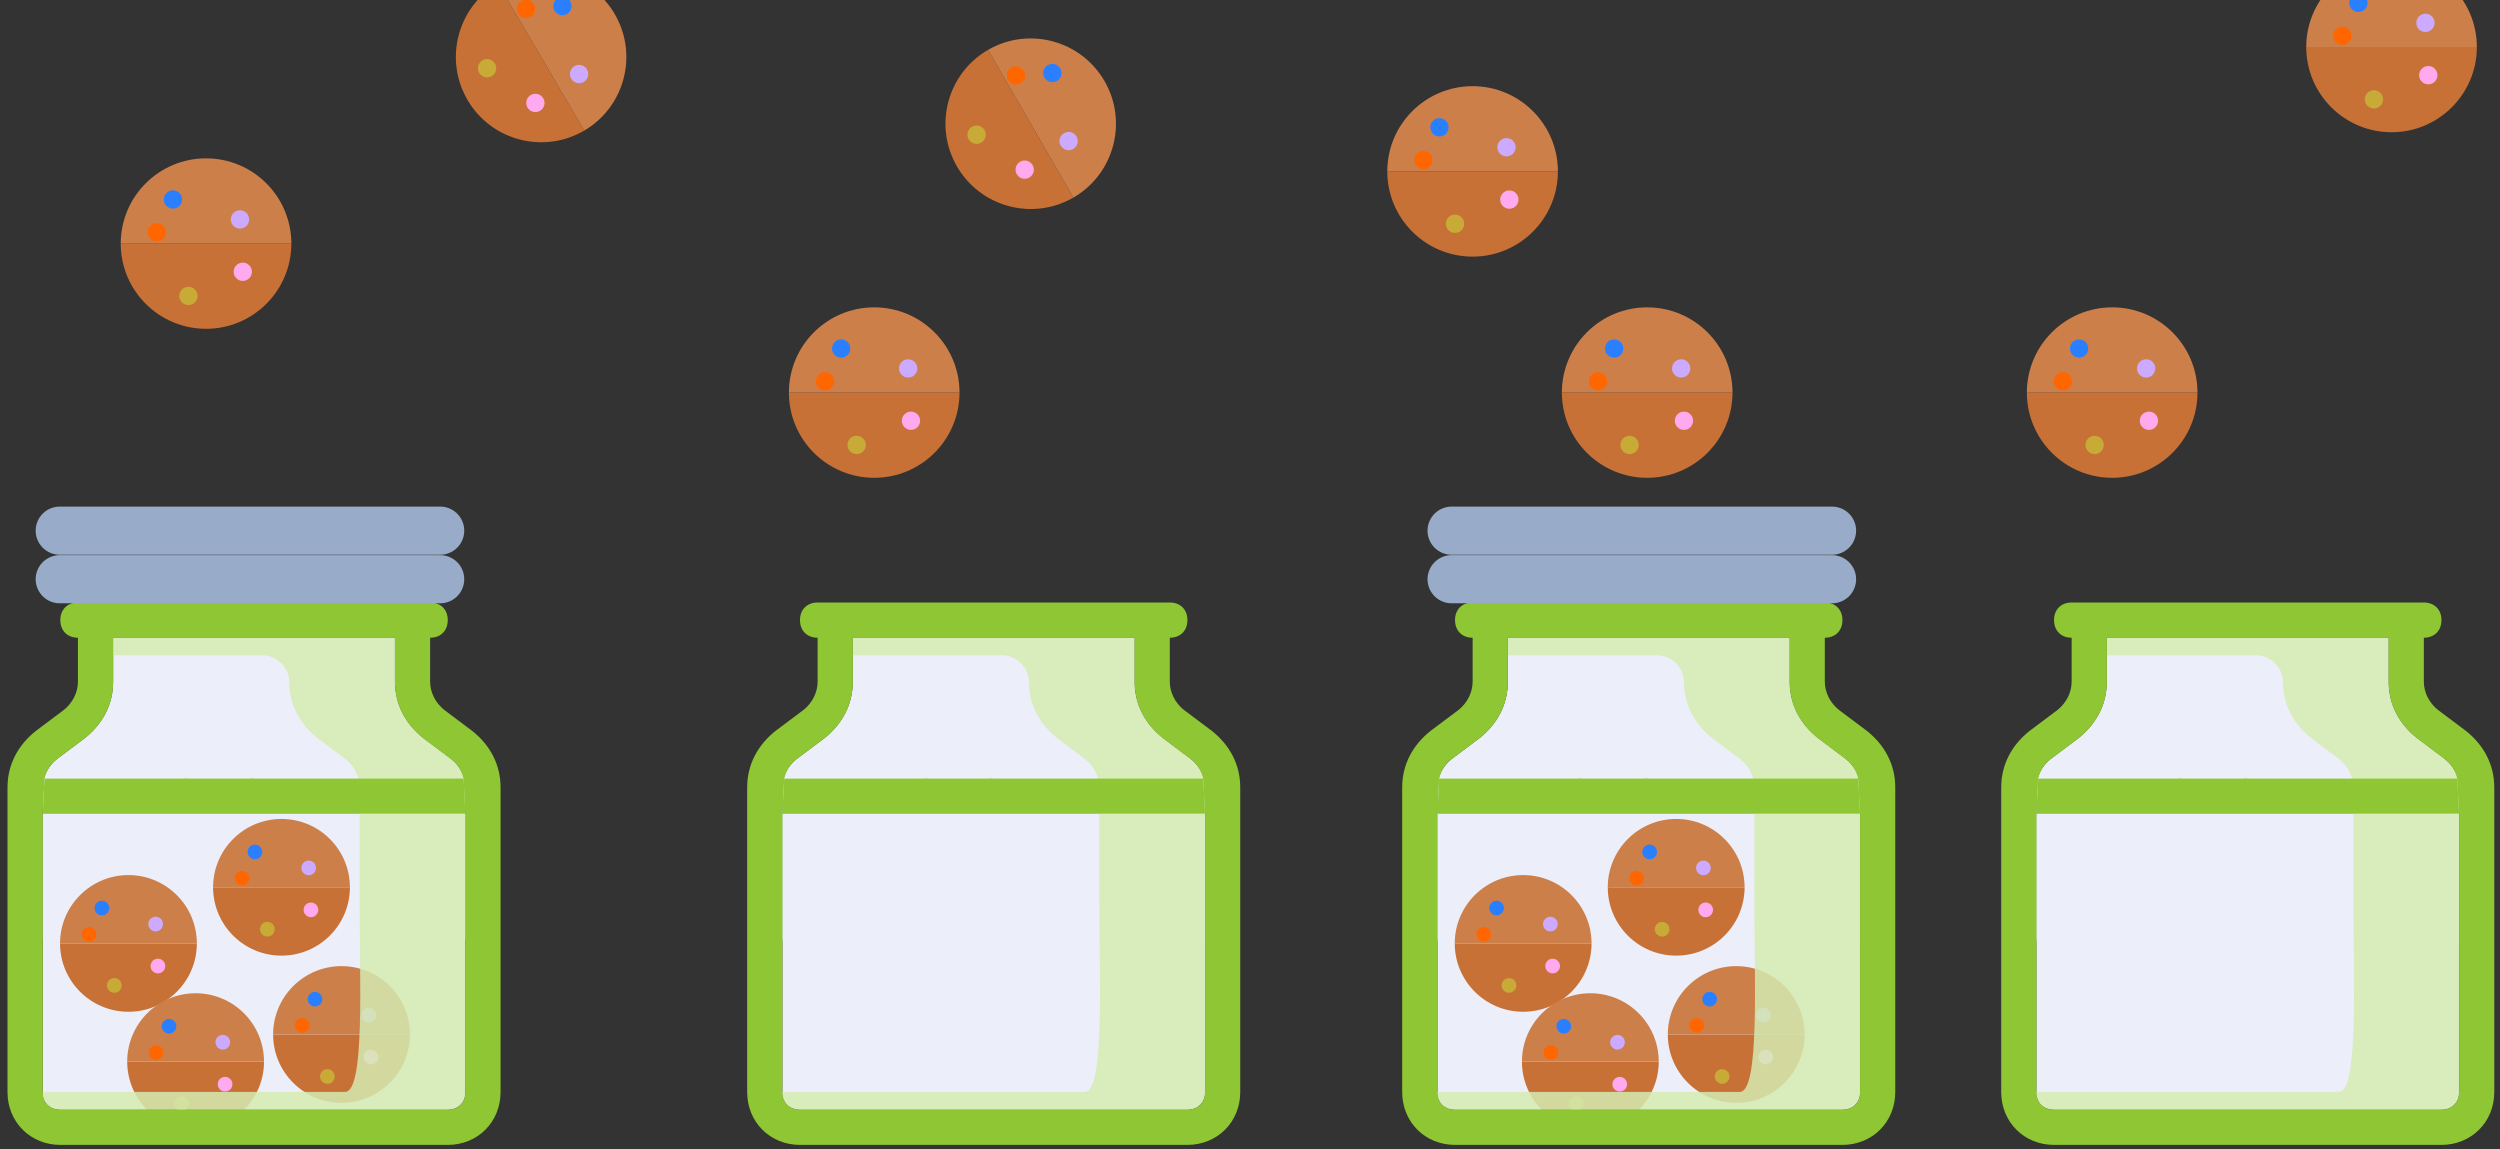
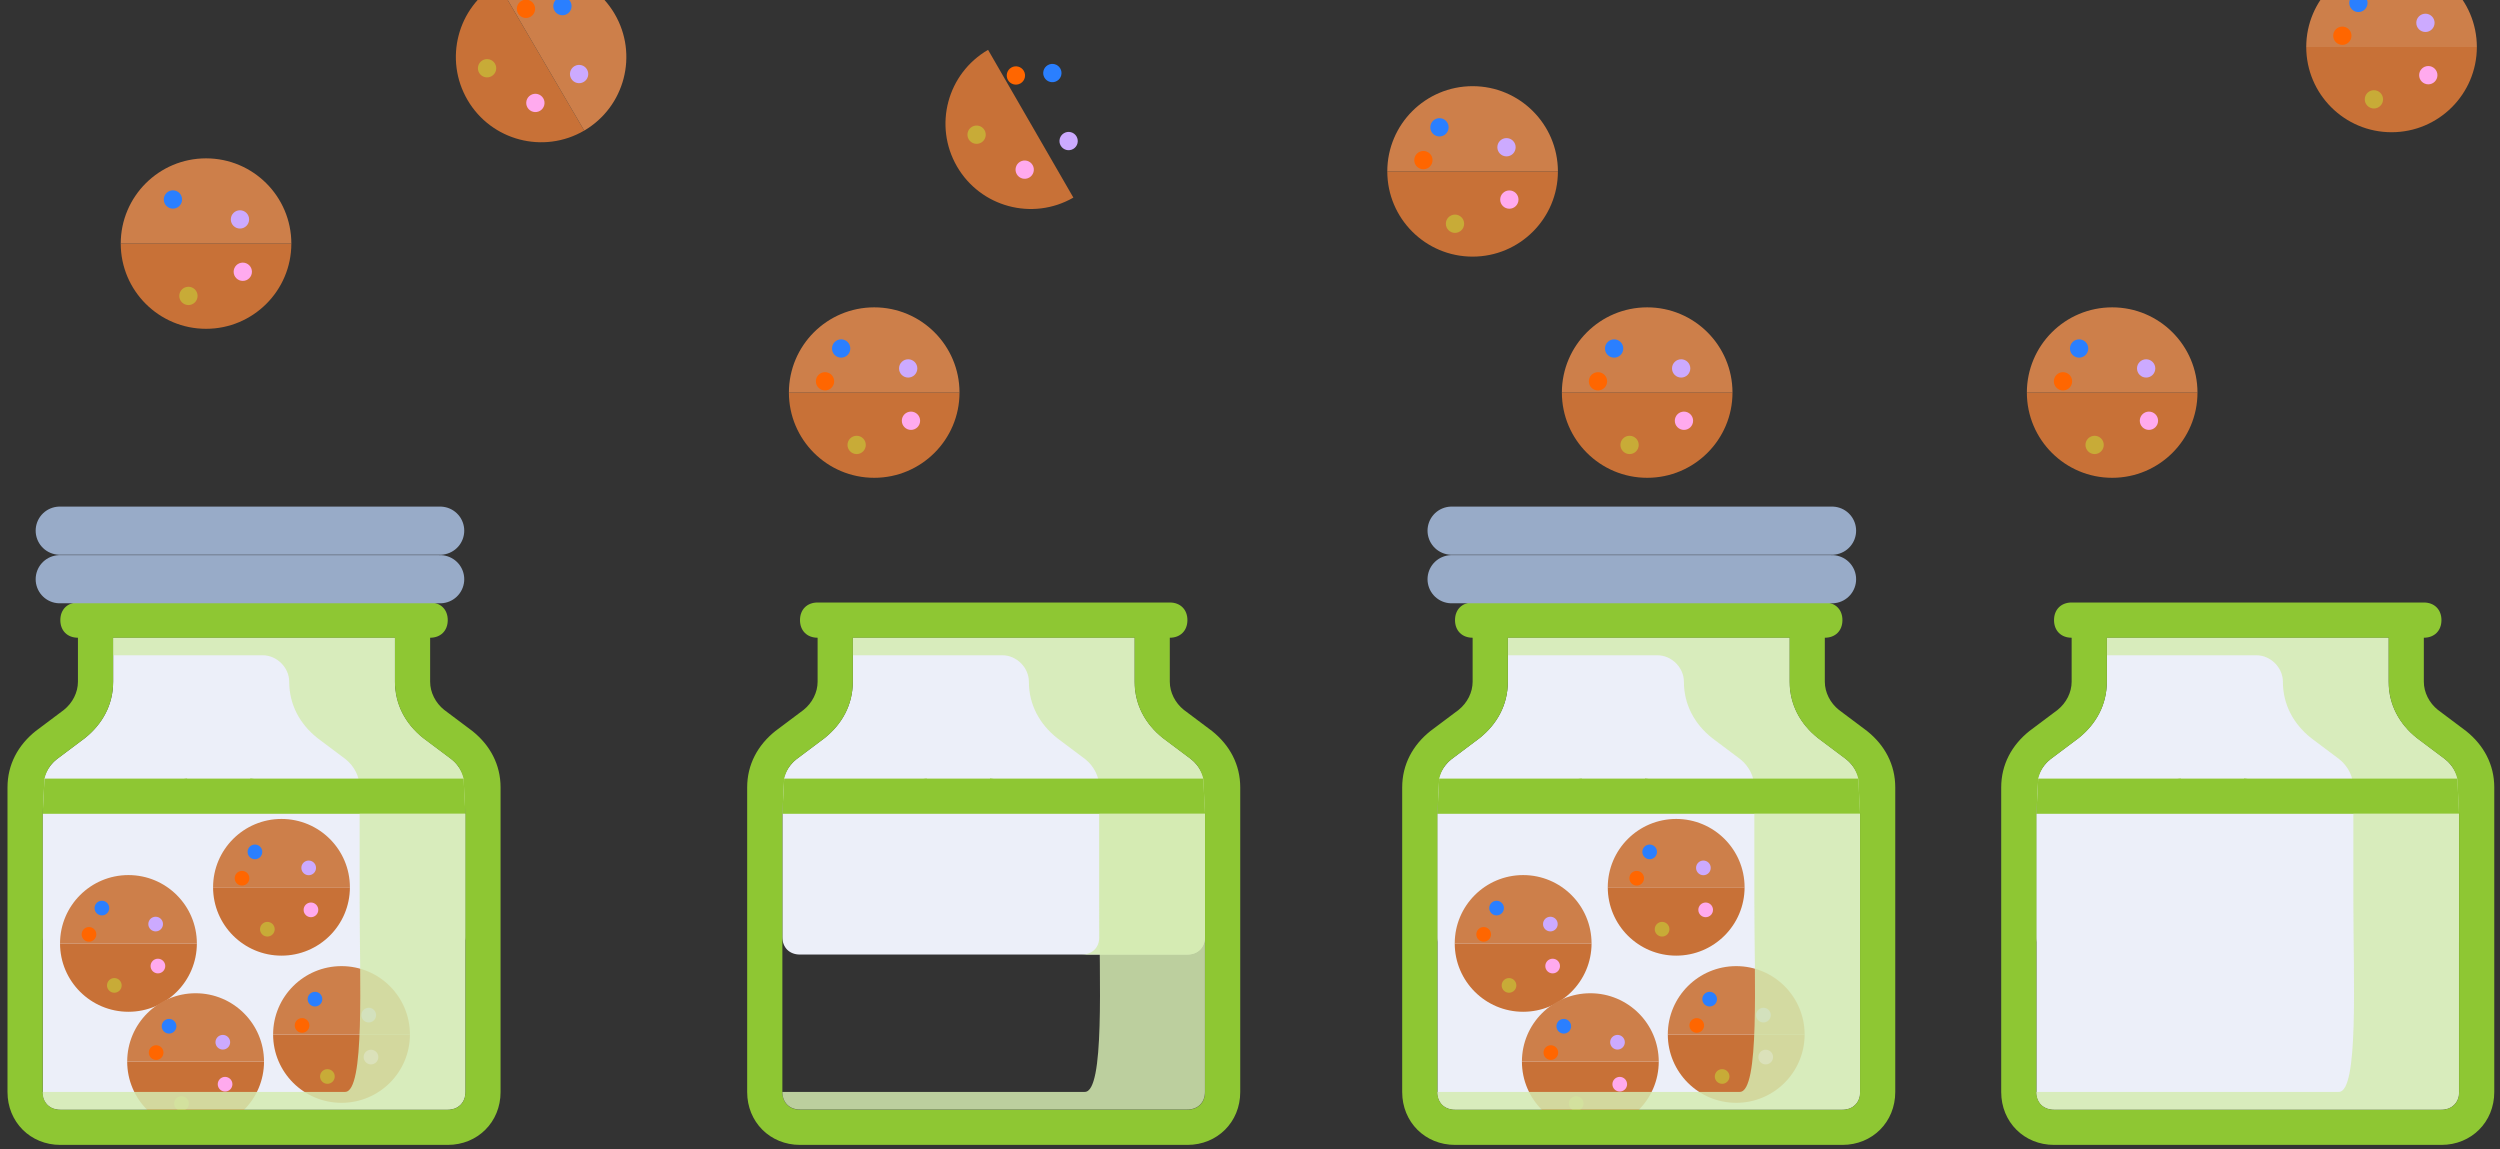
<svg xmlns="http://www.w3.org/2000/svg" id="honey_jar" enable-background="new 0 0 281 310" version="1.1" viewBox="0 0 966 444">
  <rect x="0" y="0" width="966" height="444" fill="#333333" stroke="none" />
  <path d="m23.308 368.84h149.67c4.079 0 6.803-2.723 6.803-6.803v-57.826c0-4.079-2.04-8.165-5.441-10.882l-10.889-8.165c-6.803-5.442-10.882-12.93-10.882-21.772v-17.008h-108.85v17.008c0 8.842-4.083 16.33-10.886 21.772l-10.885 8.165c-3.401 2.718-5.442 6.803-5.442 10.882v57.826c-9.95e-4 4.08 2.72 6.803 6.803 6.803" fill="#eceff9" stroke-width=".998" />
  <path d="m174.34 293.34-10.882-8.165c-6.803-5.442-10.889-12.93-10.889-21.772v-17.008h-108.85v6.803h57.826c5.445 0 10.206 4.763 10.206 10.205 0 8.842 4.083 16.33 10.885 21.772l10.886 8.165c3.401 2.718 5.441 6.803 5.441 10.882v57.826c0 4.08-2.721 6.803-6.803 6.803h40.819c4.086 0 6.803-2.723 6.803-6.803v-57.826c0-4.079-2.04-8.165-5.441-10.882" fill="#d5ebb2" fill-opacity=".844" stroke-width=".536" />
  <path d="m179.78 314.42h-163.28v107.49c0 4.08 2.721 6.803 6.803 6.803h149.67c4.079 0 6.803-2.723 6.803-6.803v-107.49z" fill="#eceff9" stroke-width=".998" />
  <path d="m23.198 364.54c0.014 14.598 11.854 26.409 26.437 26.409 14.574 0 26.418-11.811 26.433-26.409z" fill="#c87137" stroke-width="3.877" />
  <path d="m23.198 364.54c0.014-14.598 11.854-26.409 26.437-26.409 14.574 0 26.418 11.811 26.433 26.409z" fill="#cd7f4a" stroke-width="3.877" />
  <g stroke-width="1.861">
    <circle cx="39.374" cy="350.88" r="2.836" fill="#2a7fff" />
    <circle cx="34.384" cy="361.04" r="2.836" fill="#f60" />
    <circle cx="60.145" cy="357.06" r="2.836" fill="#caf" />
    <circle cx="61.02" cy="373.28" r="2.836" fill="#fae" />
    <circle cx="44.178" cy="380.76" r="2.836" fill="#c8ab37" />
  </g>
  <path d="m105.53 399.72c0.014 14.598 11.854 26.409 26.437 26.409 14.574 0 26.418-11.811 26.433-26.409z" fill="#c87137" stroke-width="3.877" />
  <path d="m105.53 399.72c0.014-14.598 11.854-26.409 26.437-26.409 14.574 0 26.418 11.811 26.433 26.409z" fill="#cd7f4a" stroke-width="3.877" />
  <g stroke-width="1.861">
    <circle cx="121.71" cy="386.07" r="2.836" fill="#2a7fff" />
    <circle cx="116.72" cy="396.23" r="2.836" fill="#f60" />
    <circle cx="142.48" cy="392.24" r="2.836" fill="#caf" />
    <circle cx="143.35" cy="408.45" r="2.836" fill="#fae" />
    <circle cx="126.51" cy="415.95" r="2.836" fill="#c8ab37" />
  </g>
  <path d="m82.333 342.85c0.014 14.598 11.854 26.409 26.437 26.409 14.574 0 26.418-11.811 26.433-26.409z" fill="#c87137" stroke-width="3.877" />
  <path d="m82.333 342.85c0.014-14.598 11.854-26.409 26.437-26.409 14.574 0 26.418 11.811 26.433 26.409z" fill="#cd7f4a" stroke-width="3.877" />
  <g stroke-width="1.861">
    <circle cx="98.508" cy="329.17" r="2.836" fill="#2a7fff" />
    <circle cx="93.518" cy="339.35" r="2.836" fill="#f60" />
    <circle cx="119.28" cy="335.35" r="2.836" fill="#caf" />
    <circle cx="120.15" cy="351.57" r="2.836" fill="#fae" />
    <circle cx="103.31" cy="359.05" r="2.836" fill="#c8ab37" />
  </g>
  <path d="m49.148 410.2c0.014 14.598 11.854 26.409 26.437 26.409 14.574 0 26.418-11.811 26.433-26.409z" fill="#c87137" stroke-width="3.877" />
  <path d="m49.148 410.2c0.014-14.598 11.854-26.409 26.437-26.409 14.574 0 26.418 11.811 26.433 26.409z" fill="#cd7f4a" stroke-width="3.877" />
  <g stroke-width="1.861">
    <circle cx="65.323" cy="396.54" r="2.836" fill="#2a7fff" />
    <circle cx="60.333" cy="406.72" r="2.836" fill="#f60" />
    <circle cx="86.095" cy="402.72" r="2.836" fill="#caf" />
    <circle cx="86.969" cy="418.94" r="2.836" fill="#fae" />
    <circle cx="70.127" cy="426.42" r="2.836" fill="#c8ab37" />
  </g>
  <g id="XMLID_1_" transform="matrix(.998 0 0 .998 -2.727 77.118)" fill="#8ec733">
    <path d="m196.54 227.59v117.95c0 11.6-8.86 20.46-20.45 20.46h-150c-11.59 0-20.45-8.86-20.45-20.46v-117.95c0-8.859 4.09-16.37 10.91-21.82l10.91-8.18c3.41-2.72 5.45-6.82 5.45-10.91v-17.04c-4.09 0-6.82-2.729-6.82-6.819s2.73-6.82 6.82-6.82h136.36c4.091 0 6.82 2.73 6.82 6.82s-2.729 6.819-6.82 6.819v17.04c0 4.09 2.051 8.19 5.461 10.91l10.909 8.18c6.821 5.45 10.901 12.96 10.901 21.82zm-13.63 117.95v-107.72l-0.68-13.641c-0.69-2.729-2.051-5.449-4.771-7.5l-10.92-8.18c-6.82-5.45-10.9-12.96-10.9-21.82v-17.04h-109.09v17.04c0 8.86-4.1 16.37-10.91 21.82l-10.91 8.18c-2.73 2.051-4.09 4.771-4.77 7.5l-0.69 13.641v107.72c0 4.09 2.73 6.82 6.82 6.82h150c4.09 0 6.82-2.73 6.82-6.82z" />
    <path d="m75.17 224.18h24.5l0.01-0.109c0.45 0.069 0.92 0.109 1.41 0.109h81.141l0.68 13.641h-163.64l0.69-13.641h53.86c0.46 0 0.91-0.04 1.34-0.1z" />
  </g>
  <path d="m138.96 314.42v34.017c0 30.074 2.11 73.475-5.624 73.475h-116.84c0 4.08 2.721 6.803 6.803 6.803h149.67c4.079 0 6.803-2.723 6.803-6.803v-107.49z" fill="#d5ebb2" fill-opacity=".844" stroke-width=".536" />
  <path d="m309.11 368.84h149.67c4.079 0 6.803-2.723 6.803-6.803v-57.826c0-4.079-2.04-8.165-5.441-10.882l-10.889-8.165c-6.803-5.442-10.882-12.93-10.882-21.772v-17.008h-108.85v17.008c0 8.842-4.083 16.33-10.886 21.772l-10.885 8.165c-3.401 2.718-5.442 6.803-5.442 10.882v57.826c-1e-3 4.08 2.72 6.803 6.803 6.803" fill="#eceff9" stroke-width=".998" />
  <path d="m460.15 293.34-10.882-8.165c-6.803-5.442-10.889-12.93-10.889-21.772v-17.008h-108.85v6.803h57.826c5.445 0 10.206 4.763 10.206 10.205 0 8.842 4.083 16.33 10.885 21.772l10.886 8.165c3.401 2.718 5.441 6.803 5.441 10.882v57.826c0 4.08-2.721 6.803-6.803 6.803h40.819c4.086 0 6.803-2.723 6.803-6.803v-57.826c0-4.079-2.04-8.165-5.441-10.882" fill="#d5ebb2" fill-opacity=".844" stroke-width=".536" />
-   <path d="m465.59 314.42h-163.28v107.49c0 4.08 2.721 6.803 6.803 6.803h149.67c4.079 0 6.803-2.723 6.803-6.803v-107.49z" fill="#eceff9" stroke-width=".998" />
  <g transform="matrix(.998 0 0 .998 283.08 77.118)" fill="#8ec733">
    <path d="m196.54 227.59v117.95c0 11.6-8.86 20.46-20.45 20.46h-150c-11.59 0-20.45-8.86-20.45-20.46v-117.95c0-8.859 4.09-16.37 10.91-21.82l10.91-8.18c3.41-2.72 5.45-6.82 5.45-10.91v-17.04c-4.09 0-6.82-2.729-6.82-6.819s2.73-6.82 6.82-6.82h136.36c4.091 0 6.82 2.73 6.82 6.82s-2.729 6.819-6.82 6.819v17.04c0 4.09 2.051 8.19 5.461 10.91l10.909 8.18c6.821 5.45 10.901 12.96 10.901 21.82zm-13.63 117.95v-107.72l-0.68-13.641c-0.69-2.729-2.051-5.449-4.771-7.5l-10.92-8.18c-6.82-5.45-10.9-12.96-10.9-21.82v-17.04h-109.09v17.04c0 8.86-4.1 16.37-10.91 21.82l-10.91 8.18c-2.73 2.051-4.09 4.771-4.77 7.5l-0.69 13.641v107.72c0 4.09 2.73 6.82 6.82 6.82h150c4.09 0 6.82-2.73 6.82-6.82z" />
    <path d="m75.17 224.18h24.5l0.01-0.109c0.45 0.069 0.92 0.109 1.41 0.109h81.141l0.68 13.641h-163.64l0.69-13.641h53.86c0.46 0 0.91-0.04 1.34-0.1z" />
  </g>
  <path d="m424.78 314.42v34.017c0 30.074 2.11 73.475-5.624 73.475h-116.84c0 4.08 2.721 6.803 6.803 6.803h149.67c4.079 0 6.803-2.723 6.803-6.803v-107.49z" fill="#d5ebb2" fill-opacity=".844" stroke-width=".536" />
  <path d="m562.22 368.84h149.67c4.079 0 6.803-2.723 6.803-6.803v-57.826c0-4.079-2.04-8.165-5.441-10.882l-10.889-8.165c-6.803-5.442-10.882-12.93-10.882-21.772v-17.008h-108.85v17.008c0 8.842-4.083 16.33-10.886 21.772l-10.885 8.165c-3.401 2.718-5.442 6.803-5.442 10.882v57.826c-1e-3 4.08 2.72 6.803 6.803 6.803" fill="#eceff9" stroke-width=".998" />
  <path d="m713.25 293.34-10.882-8.165c-6.803-5.442-10.889-12.93-10.889-21.772v-17.008h-108.85v6.803h57.826c5.445 0 10.206 4.763 10.206 10.205 0 8.842 4.083 16.33 10.885 21.772l10.886 8.165c3.401 2.718 5.441 6.803 5.441 10.882v57.826c0 4.08-2.721 6.803-6.803 6.803h40.819c4.086 0 6.803-2.723 6.803-6.803v-57.826c0-4.079-2.04-8.165-5.441-10.882" fill="#d5ebb2" fill-opacity=".844" stroke-width=".536" />
  <path d="m718.7 314.42h-163.28v107.49c0 4.08 2.721 6.803 6.803 6.803h149.67c4.079 0 6.803-2.723 6.803-6.803v-107.49z" fill="#eceff9" stroke-width=".998" />
  <path d="m562.11 364.54c0.013 14.598 11.854 26.409 26.437 26.409 14.574 0 26.418-11.811 26.433-26.409z" fill="#c87137" stroke-width="3.877" />
  <path d="m562.11 364.54c0.013-14.598 11.854-26.409 26.437-26.409 14.574 0 26.418 11.811 26.433 26.409z" fill="#cd7f4a" stroke-width="3.877" />
  <g stroke-width="1.861">
    <circle cx="578.28" cy="350.88" r="2.836" fill="#2a7fff" />
    <circle cx="573.29" cy="361.04" r="2.836" fill="#f60" />
    <circle cx="599.06" cy="357.06" r="2.836" fill="#caf" />
    <circle cx="599.94" cy="373.28" r="2.836" fill="#fae" />
    <circle cx="583.08" cy="380.76" r="2.836" fill="#c8ab37" />
  </g>
  <path d="m644.44 399.72c0.013 14.598 11.854 26.409 26.437 26.409 14.574 0 26.418-11.811 26.433-26.409z" fill="#c87137" stroke-width="3.877" />
  <path d="m644.44 399.72c0.013-14.598 11.854-26.409 26.437-26.409 14.574 0 26.418 11.811 26.433 26.409z" fill="#cd7f4a" stroke-width="3.877" />
  <g stroke-width="1.861">
    <circle cx="660.61" cy="386.07" r="2.836" fill="#2a7fff" />
    <circle cx="655.62" cy="396.23" r="2.836" fill="#f60" />
    <circle cx="681.39" cy="392.24" r="2.836" fill="#caf" />
    <circle cx="682.27" cy="408.45" r="2.836" fill="#fae" />
    <circle cx="665.43" cy="415.95" r="2.836" fill="#c8ab37" />
  </g>
  <path d="m621.24 342.85c0.013 14.598 11.854 26.409 26.437 26.409 14.574 0 26.418-11.811 26.433-26.409z" fill="#c87137" stroke-width="3.877" />
  <path d="m621.24 342.85c0.013-14.598 11.854-26.409 26.437-26.409 14.574 0 26.418 11.811 26.433 26.409z" fill="#cd7f4a" stroke-width="3.877" />
  <g stroke-width="1.861">
    <circle cx="637.43" cy="329.17" r="2.836" fill="#2a7fff" />
    <circle cx="632.42" cy="339.35" r="2.836" fill="#f60" />
    <circle cx="658.19" cy="335.35" r="2.836" fill="#caf" />
    <circle cx="659.07" cy="351.57" r="2.836" fill="#fae" />
    <circle cx="642.23" cy="359.05" r="2.836" fill="#c8ab37" />
  </g>
  <path d="m588.07 410.2c0.013 14.598 11.854 26.409 26.437 26.409 14.574 0 26.418-11.811 26.433-26.409z" fill="#c87137" stroke-width="3.877" />
  <path d="m588.07 410.2c0.013-14.598 11.854-26.409 26.437-26.409 14.574 0 26.418 11.811 26.433 26.409z" fill="#cd7f4a" stroke-width="3.877" />
  <g stroke-width="1.861">
    <circle cx="604.24" cy="396.54" r="2.836" fill="#2a7fff" />
    <circle cx="599.25" cy="406.72" r="2.836" fill="#f60" />
    <circle cx="625" cy="402.72" r="2.836" fill="#caf" />
    <circle cx="625.87" cy="418.94" r="2.836" fill="#fae" />
    <circle cx="609.04" cy="426.42" r="2.836" fill="#c8ab37" />
  </g>
  <g transform="matrix(.998 0 0 .998 536.18 77.118)" fill="#8ec733">
    <path d="m196.54 227.59v117.95c0 11.6-8.86 20.46-20.45 20.46h-150c-11.59 0-20.45-8.86-20.45-20.46v-117.95c0-8.859 4.09-16.37 10.91-21.82l10.91-8.18c3.41-2.72 5.45-6.82 5.45-10.91v-17.04c-4.09 0-6.82-2.729-6.82-6.819s2.73-6.82 6.82-6.82h136.36c4.091 0 6.82 2.73 6.82 6.82s-2.729 6.819-6.82 6.819v17.04c0 4.09 2.051 8.19 5.461 10.91l10.909 8.18c6.821 5.45 10.901 12.96 10.901 21.82zm-13.63 117.95v-107.72l-0.68-13.641c-0.69-2.729-2.051-5.449-4.771-7.5l-10.92-8.18c-6.82-5.45-10.9-12.96-10.9-21.82v-17.04h-109.09v17.04c0 8.86-4.1 16.37-10.91 21.82l-10.91 8.18c-2.73 2.051-4.09 4.771-4.77 7.5l-0.69 13.641v107.72c0 4.09 2.73 6.82 6.82 6.82h150c4.09 0 6.82-2.73 6.82-6.82z" />
    <path d="m75.17 224.18h24.5l0.01-0.109c0.45 0.069 0.92 0.109 1.41 0.109h81.141l0.68 13.641h-163.64l0.69-13.641h53.86c0.46 0 0.91-0.04 1.34-0.1z" />
  </g>
  <path d="m677.88 314.42v34.017c0 30.074 2.11 73.475-5.624 73.475h-116.84c0 4.08 2.721 6.803 6.803 6.803h149.67c4.079 0 6.803-2.723 6.803-6.803v-107.49z" fill="#d5ebb2" fill-opacity=".844" stroke-width=".536" />
  <path d="m23.081 223.81h147" fill="none" stroke="#98abc8" stroke-linecap="round" stroke-width="18.606" />
  <path d="m23.081 205.05h147" fill="none" stroke="#98abc8" stroke-linecap="round" stroke-width="18.606" />
  <path d="m46.652 94.118c0.017 18.204 14.782 32.932 32.965 32.932 18.174 0 32.943-14.728 32.962-32.932z" fill="#c87137" stroke-width="4.835" />
  <path d="m46.652 94.118c0.017-18.204 14.782-32.932 32.965-32.932 18.174 0 32.943 14.728 32.962 32.932z" fill="#cd7f4a" stroke-width="4.835" />
  <g stroke-width="1.861">
    <circle cx="66.822" cy="77.081" r="3.536" fill="#2a7fff" />
-     <circle cx="60.598" cy="89.761" r="3.536" fill="#f60" />
    <circle cx="92.725" cy="84.782" r="3.536" fill="#caf" />
    <circle cx="93.813" cy="105.01" r="3.536" fill="#fae" />
    <circle cx="72.811" cy="114.34" r="3.536" fill="#c8ab37" />
  </g>
  <path d="m304.83 151.69c0.017 18.204 14.782 32.932 32.965 32.932 18.174 0 32.943-14.728 32.962-32.932z" fill="#c87137" stroke-width="4.835" />
  <path d="m304.83 151.69c0.017-18.204 14.782-32.932 32.965-32.932 18.174 0 32.943 14.728 32.962 32.932z" fill="#cd7f4a" stroke-width="4.835" />
  <g stroke-width="1.861">
    <circle cx="325.02" cy="134.66" r="3.536" fill="#2a7fff" />
    <circle cx="318.79" cy="147.34" r="3.536" fill="#f60" />
    <circle cx="350.92" cy="142.36" r="3.536" fill="#caf" />
    <circle cx="352" cy="162.58" r="3.536" fill="#fae" />
    <circle cx="331.01" cy="171.92" r="3.536" fill="#c8ab37" />
  </g>
  <path d="m536.05 66.229c0.017 18.204 14.782 32.932 32.965 32.932 18.174 0 32.943-14.728 32.962-32.932z" fill="#c87137" stroke-width="4.835" />
-   <path d="m536.05 66.229c0.017-18.204 14.782-32.932 32.965-32.932 18.174 0 32.943 14.728 32.962 32.932z" fill="#cd7f4a" stroke-width="4.835" />
+   <path d="m536.05 66.229c0.017-18.204 14.782-32.932 32.965-32.932 18.174 0 32.943 14.728 32.962 32.932" fill="#cd7f4a" stroke-width="4.835" />
  <g stroke-width="1.861">
    <circle cx="556.21" cy="49.193" r="3.536" fill="#2a7fff" />
    <circle cx="550" cy="61.873" r="3.536" fill="#f60" />
    <circle cx="582.11" cy="56.894" r="3.536" fill="#caf" />
    <circle cx="583.21" cy="77.118" r="3.536" fill="#fae" />
    <circle cx="562.21" cy="86.453" r="3.536" fill="#c8ab37" />
  </g>
  <path d="m603.51 151.69c0.017 18.204 14.782 32.932 32.965 32.932 18.174 0 32.943-14.728 32.962-32.932z" fill="#c87137" stroke-width="4.835" />
  <path d="m603.51 151.69c0.017-18.204 14.782-32.932 32.965-32.932 18.174 0 32.943 14.728 32.962 32.932z" fill="#cd7f4a" stroke-width="4.835" />
  <g stroke-width="1.861">
    <circle cx="623.7" cy="134.66" r="3.536" fill="#2a7fff" />
    <circle cx="617.46" cy="147.34" r="3.536" fill="#f60" />
    <circle cx="649.6" cy="142.36" r="3.536" fill="#caf" />
    <circle cx="650.68" cy="162.58" r="3.536" fill="#fae" />
    <circle cx="629.67" cy="171.92" r="3.536" fill="#c8ab37" />
  </g>
  <path d="m560.9 223.81h147" fill="none" stroke="#98abc8" stroke-linecap="round" stroke-width="18.606" />
  <path d="m560.9 205.05h147" fill="none" stroke="#98abc8" stroke-linecap="round" stroke-width="18.606" />
  <path d="m793.66 368.84h149.67c4.079 0 6.803-2.723 6.803-6.803v-57.826c0-4.079-2.04-8.165-5.441-10.882l-10.889-8.165c-6.803-5.442-10.882-12.93-10.882-21.772v-17.008h-108.85v17.008c0 8.842-4.083 16.33-10.886 21.772l-10.885 8.165c-3.401 2.718-5.442 6.803-5.442 10.882v57.826c-1e-3 4.08 2.72 6.803 6.803 6.803" fill="#eceff9" stroke-width=".998" />
  <path d="m944.7 293.34-10.882-8.165c-6.803-5.442-10.889-12.93-10.889-21.772v-17.008h-108.85v6.803h57.826c5.445 0 10.206 4.763 10.206 10.205 0 8.842 4.083 16.33 10.885 21.772l10.886 8.165c3.401 2.718 5.441 6.803 5.441 10.882v57.826c0 4.08-2.721 6.803-6.803 6.803h40.819c4.086 0 6.803-2.723 6.803-6.803v-57.826c0-4.079-2.04-8.165-5.441-10.882" fill="#d5ebb2" fill-opacity=".844" stroke-width=".536" />
  <path d="m950.14 314.42h-163.28v107.49c0 4.08 2.721 6.803 6.803 6.803h149.67c4.079 0 6.803-2.723 6.803-6.803v-107.49z" fill="#eceff9" stroke-width=".998" />
  <g transform="matrix(.998 0 0 .998 767.64 77.118)" fill="#8ec733">
    <path d="m196.54 227.59v117.95c0 11.6-8.86 20.46-20.45 20.46h-150c-11.59 0-20.45-8.86-20.45-20.46v-117.95c0-8.859 4.09-16.37 10.91-21.82l10.91-8.18c3.41-2.72 5.45-6.82 5.45-10.91v-17.04c-4.09 0-6.82-2.729-6.82-6.819s2.73-6.82 6.82-6.82h136.36c4.091 0 6.82 2.73 6.82 6.82s-2.729 6.819-6.82 6.819v17.04c0 4.09 2.051 8.19 5.461 10.91l10.909 8.18c6.821 5.45 10.901 12.96 10.901 21.82zm-13.63 117.95v-107.72l-0.68-13.641c-0.69-2.729-2.051-5.449-4.771-7.5l-10.92-8.18c-6.82-5.45-10.9-12.96-10.9-21.82v-17.04h-109.09v17.04c0 8.86-4.1 16.37-10.91 21.82l-10.91 8.18c-2.73 2.051-4.09 4.771-4.77 7.5l-0.69 13.641v107.72c0 4.09 2.73 6.82 6.82 6.82h150c4.09 0 6.82-2.73 6.82-6.82z" />
    <path d="m75.17 224.18h24.5l0.01-0.109c0.45 0.069 0.92 0.109 1.41 0.109h81.141l0.68 13.641h-163.64l0.69-13.641h53.86c0.46 0 0.91-0.04 1.34-0.1z" />
  </g>
  <path d="m909.34 314.42v34.017c0 30.074 2.11 73.475-5.624 73.475h-116.84c0 4.08 2.721 6.803 6.803 6.803h149.67c4.079 0 6.803-2.723 6.803-6.803v-107.49z" fill="#d5ebb2" fill-opacity=".844" stroke-width=".536" />
  <path d="m783.18 151.69c0.017 18.204 14.782 32.932 32.965 32.932 18.174 0 32.943-14.728 32.962-32.932z" fill="#c87137" stroke-width="4.835" />
  <path d="m783.18 151.69c0.017-18.204 14.782-32.932 32.965-32.932 18.174 0 32.943 14.728 32.962 32.932z" fill="#cd7f4a" stroke-width="4.835" />
  <g stroke-width="1.861">
    <circle cx="803.37" cy="134.66" r="3.536" fill="#2a7fff" />
    <circle cx="797.14" cy="147.34" r="3.536" fill="#f60" />
    <circle cx="829.27" cy="142.36" r="3.536" fill="#caf" />
    <circle cx="830.35" cy="162.58" r="3.536" fill="#fae" />
    <circle cx="809.36" cy="171.92" r="3.536" fill="#c8ab37" />
  </g>
  <path d="m891.13 18.161c0.017 18.204 14.782 32.932 32.965 32.932 18.174 0 32.943-14.728 32.962-32.932z" fill="#c87137" stroke-width="4.835" />
  <path d="m891.13 18.161c0.017-18.204 14.782-32.932 32.965-32.932 18.174 0 32.943 14.728 32.962 32.932z" fill="#cd7f4a" stroke-width="4.835" />
  <g stroke-width="1.861">
    <circle cx="911.29" cy="1.126" r="3.536" fill="#2a7fff" />
    <circle cx="905.08" cy="13.806" r="3.536" fill="#f60" />
    <circle cx="937.19" cy="8.827" r="3.536" fill="#caf" />
    <circle cx="938.29" cy="29.051" r="3.536" fill="#fae" />
    <circle cx="917.28" cy="38.385" r="3.536" fill="#c8ab37" />
  </g>
  <path d="m381.79 19.259c-15.757 9.117-21.129 29.268-12.037 45.015 9.087 15.739 29.227 21.165 45.001 12.08z" fill="#c87137" stroke-width="4.835" />
-   <path d="m381.79 19.259c15.773-9.087 35.911-3.664 45.003 12.083 9.087 15.739 3.717 35.894-12.039 45.012z" fill="#cd7f4a" stroke-width="4.835" />
  <g stroke-width="1.861">
    <circle transform="rotate(60)" cx="227.76" cy="-338.04" r="3.536" fill="#2a7fff" />
    <circle transform="rotate(60)" cx="221.53" cy="-325.37" r="3.536" fill="#f60" />
    <circle transform="rotate(60)" cx="253.66" cy="-330.34" r="3.536" fill="#caf" />
    <circle transform="rotate(60)" cx="254.74" cy="-310.12" r="3.536" fill="#fae" />
    <circle transform="rotate(60)" cx="233.75" cy="-300.78" r="3.536" fill="#c8ab37" />
  </g>
  <path d="m192.42-6.423c-15.698 9.218-20.94 29.403-11.747 45.091 9.188 15.68 29.362 20.977 45.077 11.79z" fill="#c87137" stroke-width="4.835" />
  <path d="m192.42-6.423c15.715-9.188 35.887-3.895 45.079 11.793 9.188 15.68 3.947 35.869-11.749 45.088z" fill="#cd7f4a" stroke-width="4.835" />
  <g stroke-width="1.861">
    <circle transform="rotate(59.632)" cx="111.91" cy="-186.31" r="3.536" fill="#2a7fff" />
    <circle transform="rotate(59.632)" cx="105.69" cy="-173.63" r="3.536" fill="#f60" />
    <circle transform="rotate(59.632)" cx="137.81" cy="-178.6" r="3.536" fill="#caf" />
    <circle transform="rotate(59.632)" cx="138.9" cy="-158.38" r="3.536" fill="#fae" />
    <circle transform="rotate(59.632)" cx="117.9" cy="-149.05" r="3.536" fill="#c8ab37" />
  </g>
</svg>